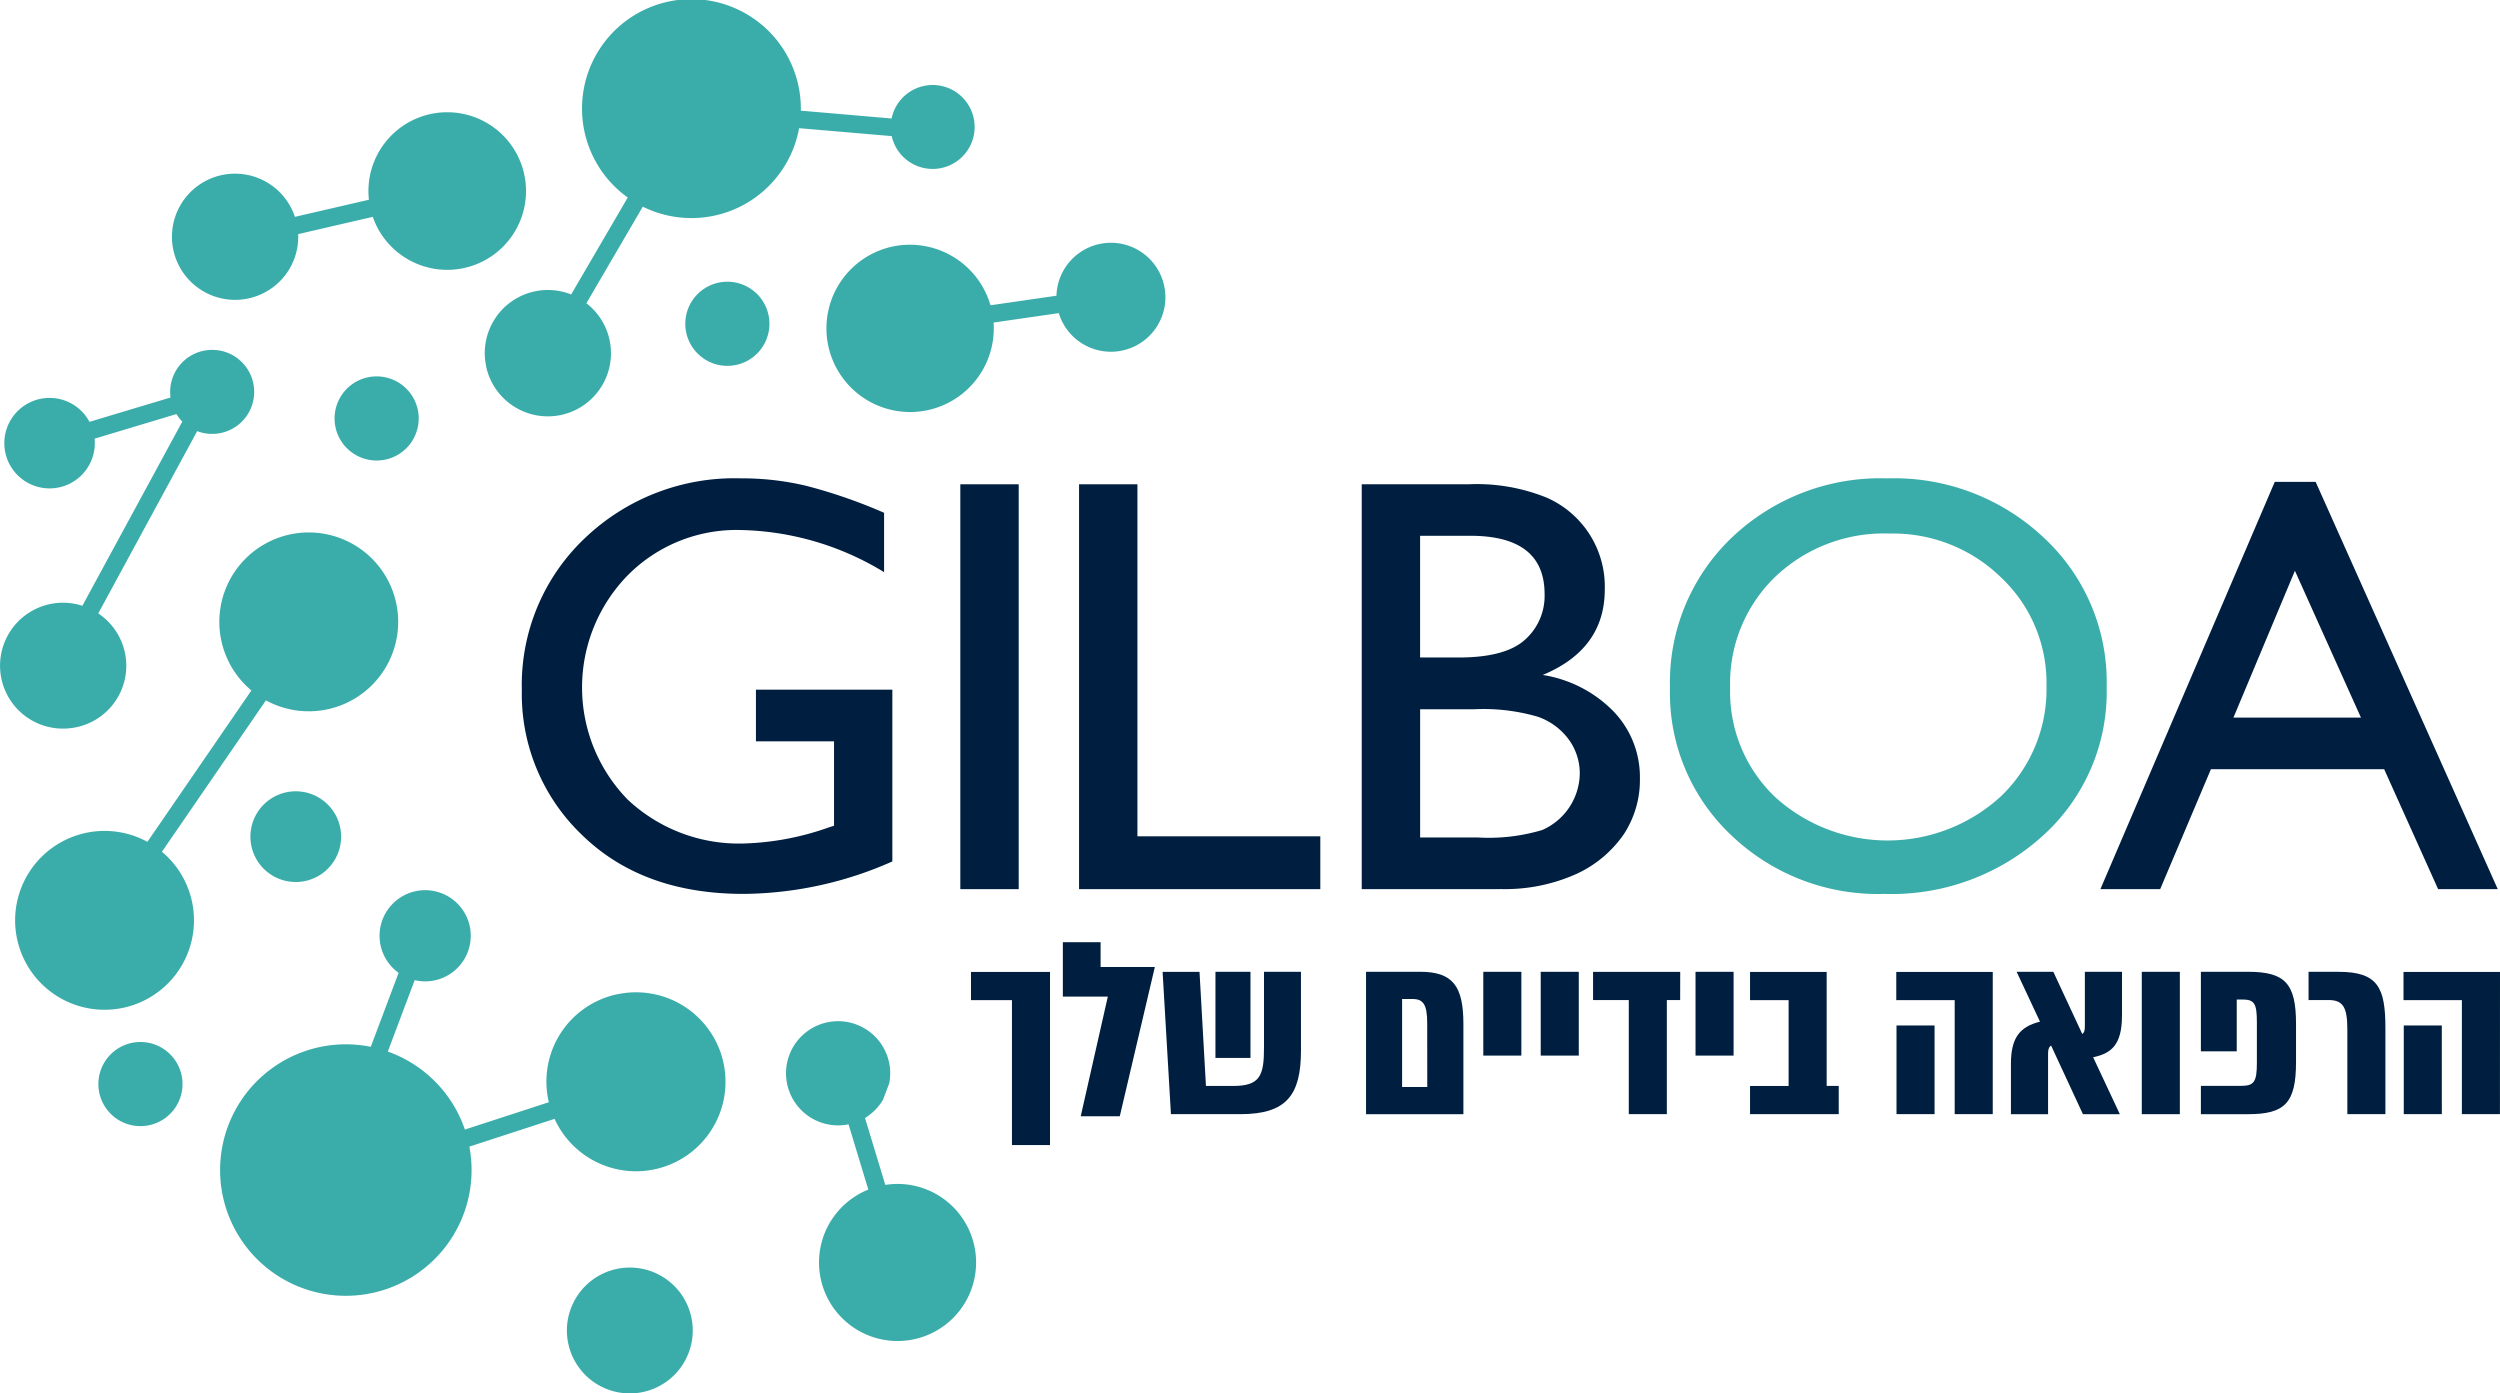
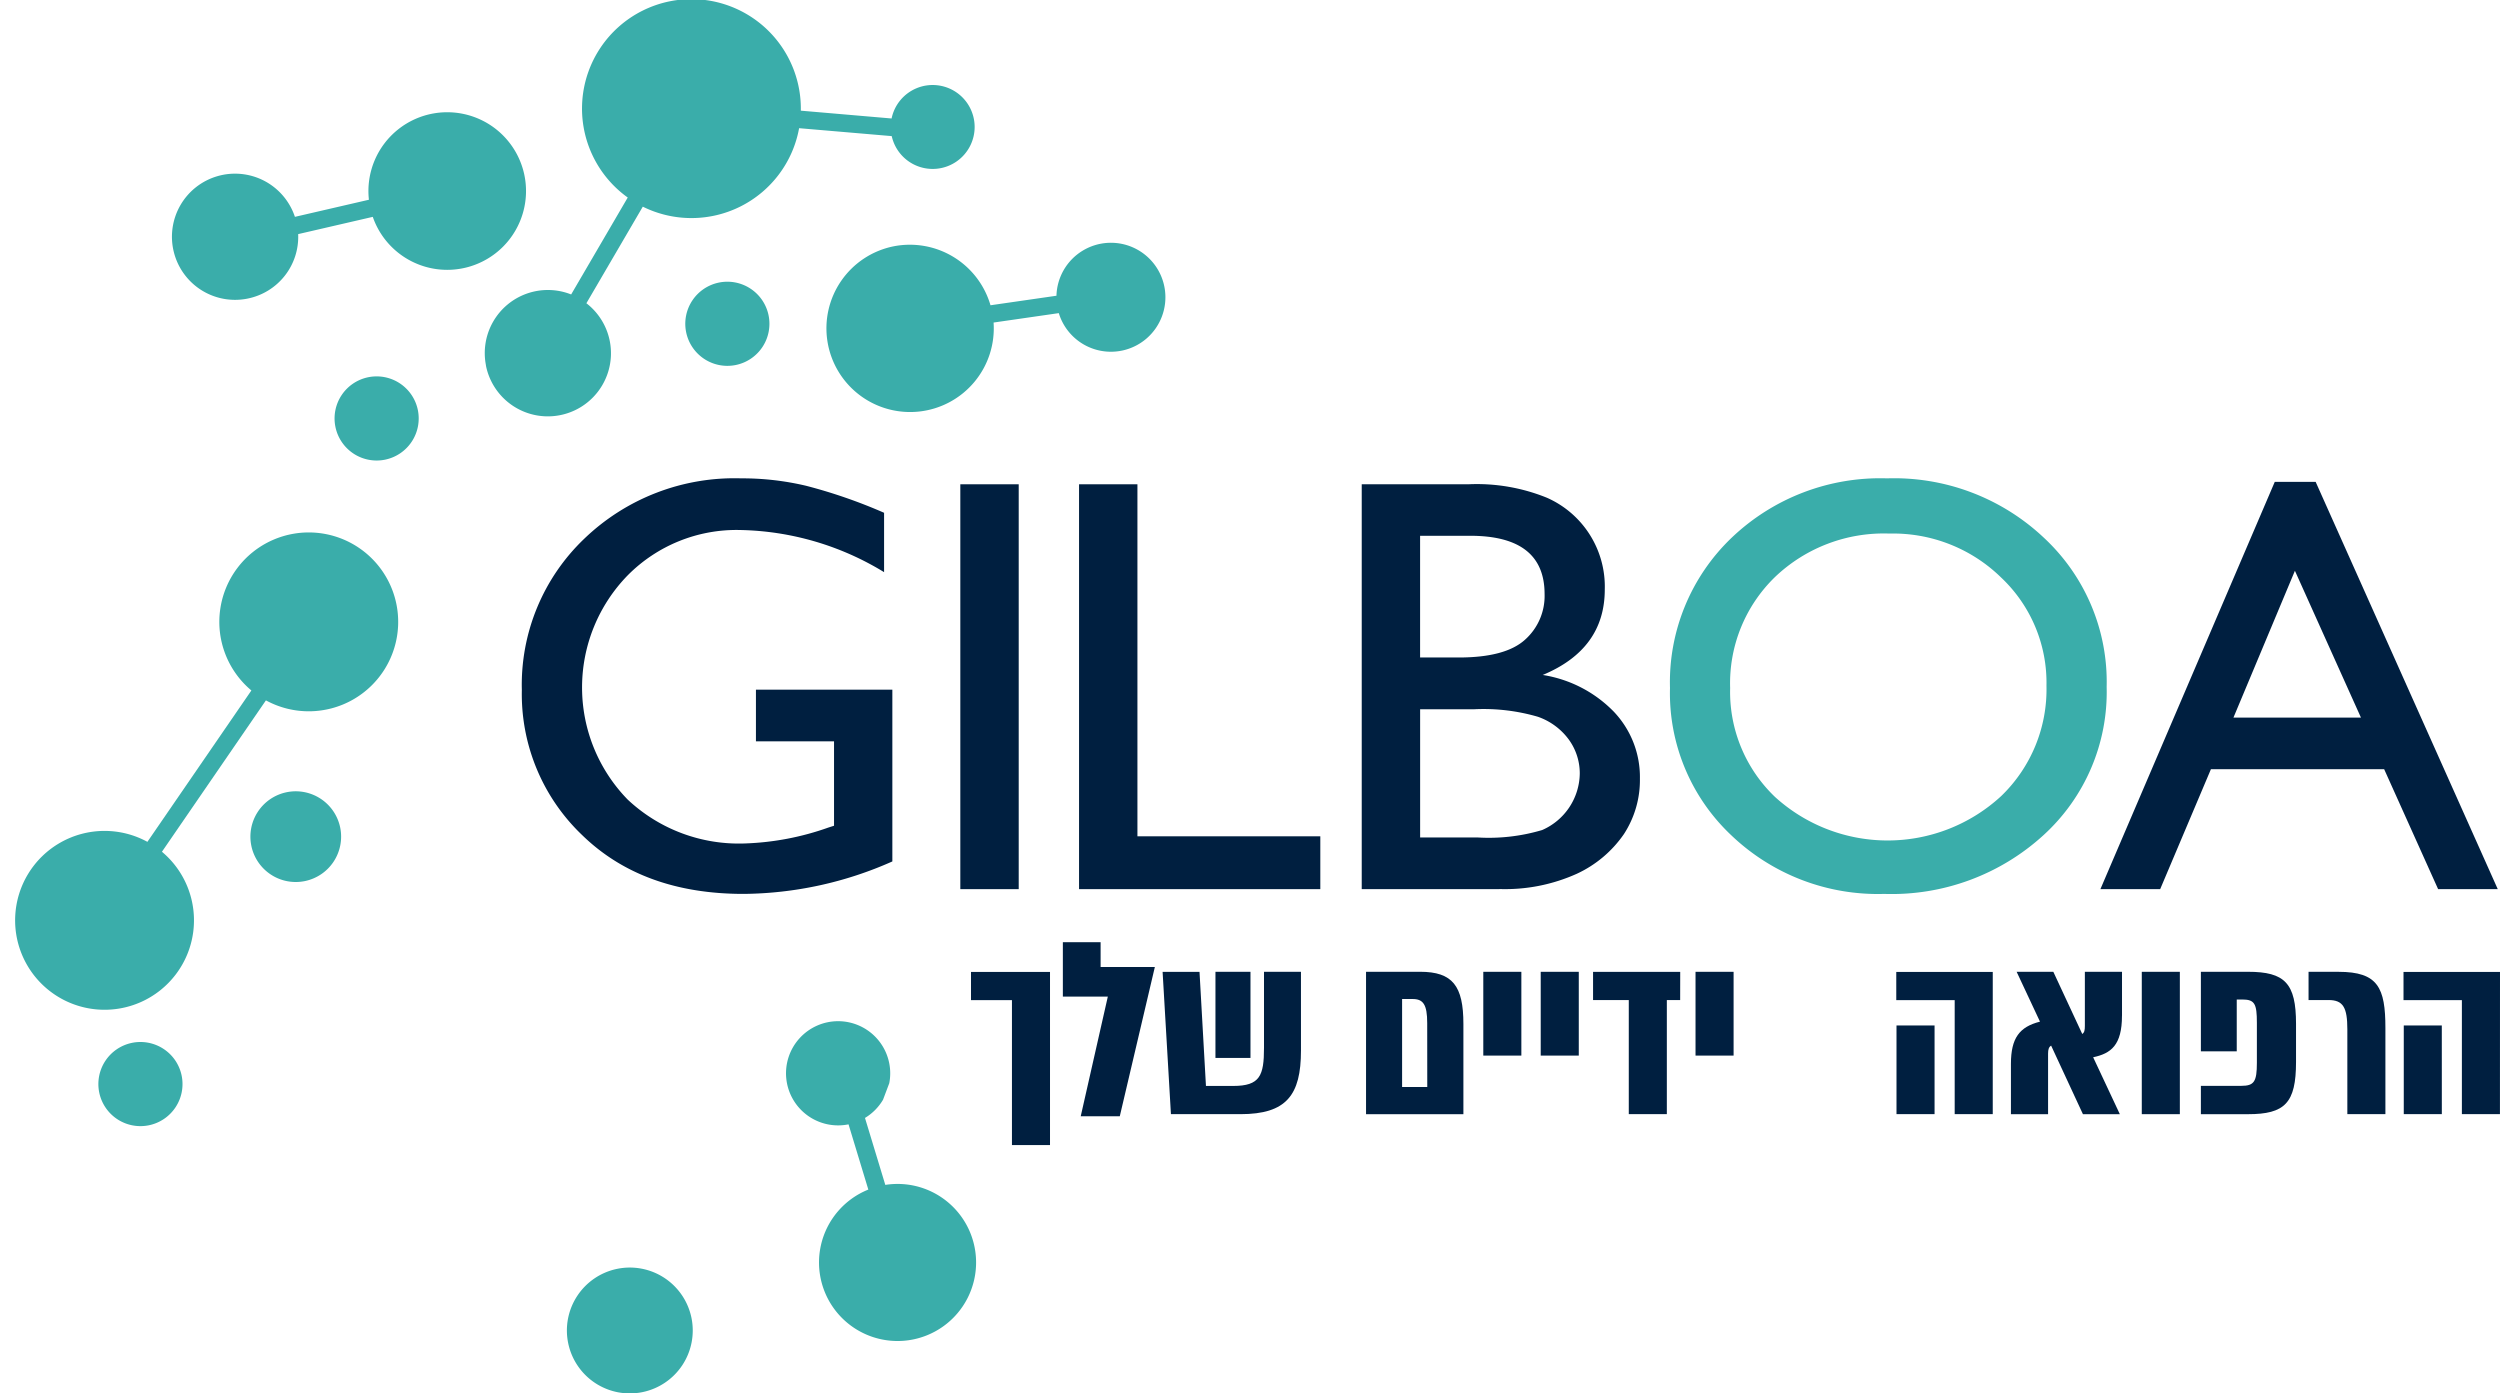
<svg xmlns="http://www.w3.org/2000/svg" width="163.489" height="91.124" viewBox="0 0 163.489 91.124">
  <g id="Group_178389" data-name="Group 178389" transform="translate(-1750.511 807.144)">
    <path id="Path_1" data-name="Path 1" d="M228.889,162.466h2.554l2.293-9.76h-3.547v-1.624H227.72v3.559h2.941Z" transform="translate(1592.297 -896.612)" fill="#001f40" />
    <path id="Path_2" data-name="Path 2" d="M242.709,159.521H245v-5.632h-2.29Zm5.592-5.632h-2.417v4.964c0,1.83-.261,2.5-2.02,2.5h-1.776l-.421-7.462h-2.414l.545,9.307h4.548c3,0,3.956-1.24,3.956-4.158Z" transform="translate(1587.287 -897.481)" fill="#001f40" />
    <path id="Path_3" data-name="Path 3" d="M267.346,161.42H265.7v-5.752h.689c.688,0,.953.357.953,1.57Zm-.469-7.531h-3.535v9.31h6.367v-5.9c0-2.483-.7-3.412-2.832-3.412" transform="translate(1576.502 -897.481)" fill="#001f40" />
    <rect id="Rectangle_2" data-name="Rectangle 2" width="2.489" height="5.479" transform="translate(1847.512 -743.592)" fill="#001f40" />
    <rect id="Rectangle_3" data-name="Rectangle 3" width="2.489" height="5.479" transform="translate(1851.267 -743.592)" fill="#001f40" />
    <path id="Path_4" data-name="Path 4" d="M295.925,153.894h-5.7v1.845h2.336V163.2h2.489V155.74h.871Z" transform="translate(1564.465 -897.483)" fill="#001f40" />
    <rect id="Rectangle_4" data-name="Rectangle 4" width="2.489" height="5.479" transform="translate(1861.391 -743.592)" fill="#001f40" />
-     <path id="Path_5" data-name="Path 5" d="M313.821,161.354V153.9H308.81v1.845h2.522v5.613H308.81V163.2h5.8v-1.846Z" transform="translate(1556.146 -897.484)" fill="#001f40" />
    <path id="Path_6" data-name="Path 6" d="M328.627,157.4h-2.489v5.8h2.489Zm3.806-3.5h-6.31v1.845h3.82V163.2h2.489Z" transform="translate(1548.396 -897.483)" fill="#001f40" />
    <path id="Path_7" data-name="Path 7" d="M346.965,156.759v-2.87h-2.429v3.538c0,.279-.03.434-.171.527l-1.891-4.065h-2.4l1.527,3.259c-1.34.341-1.9,1.069-1.9,2.762V163.2h2.429v-3.957c0-.278.048-.434.2-.527l2.08,4.485h2.414l-1.746-3.724c1.17-.248,1.885-.79,1.885-2.717" transform="translate(1542.316 -897.481)" fill="#001f40" />
    <rect id="Rectangle_5" data-name="Rectangle 5" width="2.489" height="9.31" transform="translate(1890.574 -743.592)" fill="#001f40" />
    <path id="Path_8" data-name="Path 8" d="M365.272,153.889h-3.081v5.2h2.345V155.7h.361c.815,0,.956.278.956,1.519v2.621c0,1.225-.172,1.507-1.02,1.507h-2.642V163.2h3.081c2.411,0,3.141-.728,3.141-3.412v-2.5c0-2.651-.731-3.4-3.141-3.4" transform="translate(1532.248 -897.481)" fill="#001f40" />
    <path id="Path_9" data-name="Path 9" d="M377.475,163.2h2.489v-5.632c0-2.636-.484-3.676-3.062-3.676h-1.964v1.845h1.308c.965,0,1.229.5,1.229,1.924Z" transform="translate(1526.542 -897.483)" fill="#001f40" />
    <path id="Path_10" data-name="Path 10" d="M388.687,157.4H386.2v5.8h2.489Zm3.806-3.5h-6.31v1.845H390V163.2h2.489Z" transform="translate(1521.507 -897.483)" fill="#001f40" />
    <path id="Path_11" data-name="Path 11" d="M219.246,165.224h2.489V153.9h-5.167v1.845h2.678Z" transform="translate(1597.442 -897.484)" fill="#001f40" />
    <path id="Path_12" data-name="Path 12" d="M131.757,167.065c.018-.094.033-.189.043-.286a3.407,3.407,0,1,0-2.707,2.976l1.295,4.266a5.136,5.136,0,1,0,2.445-.341,5.177,5.177,0,0,0-1.335.035l-1.329-4.379a3.41,3.41,0,0,0,1.18-1.19" transform="translate(1676.908 -903.372)" fill="#3aadaa" />
    <path id="Path_13" data-name="Path 13" d="M42.16,126.354a2.966,2.966,0,1,0,3.508,2.318,2.967,2.967,0,0,0-3.508-2.318" transform="translate(1727.092 -881.689)" fill="#3aadaa" />
    <path id="Path_14" data-name="Path 14" d="M17.814,166.359a2.751,2.751,0,1,0,3.253,2.15,2.751,2.751,0,0,0-3.253-2.15" transform="translate(1741.325 -905.304)" fill="#3aadaa" />
    <path id="Path_16" data-name="Path 16" d="M111.159,45.02a2.751,2.751,0,1,0,3.253,2.15,2.751,2.751,0,0,0-3.253-2.15" transform="translate(1686.362 -833.684)" fill="#3aadaa" />
    <path id="Path_17" data-name="Path 17" d="M55.378,60.129a2.751,2.751,0,1,0,3.253,2.15,2.751,2.751,0,0,0-3.253-2.15" transform="translate(1719.207 -842.602)" fill="#3aadaa" />
    <path id="Path_18" data-name="Path 18" d="M93.405,202.387a4.115,4.115,0,1,0,4.866,3.215,4.115,4.115,0,0,0-4.866-3.215" transform="translate(1697.461 -926.553)" fill="#3aadaa" />
    <path id="Path_19" data-name="Path 19" d="M77.162,23.9a4.128,4.128,0,1,0,6.57-4.07l3.689-6.316A7.156,7.156,0,0,0,97.643,8.382L103.7,8.9a2.744,2.744,0,1,0-.009-1.153l-5.936-.511a7.155,7.155,0,1,0-11.319,5.68l-3.7,6.339a4.126,4.126,0,0,0-5.57,4.64" transform="translate(1705.126 -807.143)" fill="#3aadaa" />
    <path id="Path_20" data-name="Path 20" d="M32.3,30.091a4.117,4.117,0,0,0,3.305-4.216l4.879-1.128a5.153,5.153,0,1,0-.253-1.12l-4.839,1.119A4.126,4.126,0,1,0,32.3,30.091" transform="translate(1734.405 -817.709)" fill="#3aadaa" />
-     <path id="Path_21" data-name="Path 21" d="M4.949,80.52a4.108,4.108,0,0,0,1.476-7.451l6.47-11.92a2.748,2.748,0,1,0-1.743-2.2l-5.3,1.592a2.959,2.959,0,1,0,.334,1.1l5.351-1.609a2.728,2.728,0,0,0,.386.49L5.386,72.569a4.117,4.117,0,1,0-.437,7.95" transform="translate(1750.511 -840.098)" fill="#3aadaa" />
-     <path id="Path_22" data-name="Path 22" d="M60.942,148.9a5.836,5.836,0,0,0-4.577,6.878c.013.066.029.13.045.195l-5.491,1.788a8.241,8.241,0,0,0-5.041-5.1l1.757-4.67a2.982,2.982,0,1,0-1.051-.478l-1.82,4.837a8.223,8.223,0,1,0,6.448,6.526l5.572-1.814a5.852,5.852,0,1,0,4.157-8.159" transform="translate(1729.994 -891.037)" fill="#3aadaa" />
    <path id="Path_23" data-name="Path 23" d="M135.749,38.979a5.472,5.472,0,1,0,6.566,4.979l4.265-.616a3.563,3.563,0,1,0-.153-1.137l-4.314.623a5.491,5.491,0,0,0-6.365-3.849" transform="translate(1673.172 -830.009)" fill="#3aadaa" />
    <path id="Path_24" data-name="Path 24" d="M11.974,105.891l6.8-9.9a5.848,5.848,0,1,0-.951-.648l-6.8,9.9a5.848,5.848,0,1,0,.951.648" transform="translate(1749.127 -857.334)" fill="#3aadaa" />
    <path id="Path_25" data-name="Path 25" d="M345.455,76.91h2.675l11.908,26.631h-3.9L352.61,95.7H341.28l-3.318,7.842h-3.909Zm5.636,15.412-4.318-9.6-4.019,9.6Z" transform="translate(1553.815 -852.54)" fill="#001f40" />
    <path id="Path_26" data-name="Path 26" d="M279.808,76.342a14.275,14.275,0,0,1,10.245,3.889,12.863,12.863,0,0,1,4.1,9.744,12.666,12.666,0,0,1-4.13,9.7,14.718,14.718,0,0,1-10.421,3.843,13.867,13.867,0,0,1-10.005-3.843,12.765,12.765,0,0,1-4-9.621,13.073,13.073,0,0,1,4.025-9.822,14.072,14.072,0,0,1,10.187-3.889m.143,3.61a10.3,10.3,0,0,0-7.486,2.84,9.678,9.678,0,0,0-2.935,7.26,9.5,9.5,0,0,0,2.941,7.13,10.948,10.948,0,0,0,14.778-.058,9.682,9.682,0,0,0,2.967-7.221,9.449,9.449,0,0,0-2.967-7.078,10.1,10.1,0,0,0-7.3-2.873" transform="translate(1594.124 -852.204)" fill="#3aadaa" />
    <path id="Path_27" data-name="Path 27" d="M225.574,103.765h-9V77.289h6.967a12.181,12.181,0,0,1,5.142.88,6.349,6.349,0,0,1,3.785,6q0,3.9-4.058,5.59a8.274,8.274,0,0,1,4.636,2.388,6.2,6.2,0,0,1,1.72,4.393,6.474,6.474,0,0,1-1.045,3.623,7.63,7.63,0,0,1-3.078,2.595,11.412,11.412,0,0,1-5.071,1m-1.909-23.1h-3.272v7.958h2.532q3.039,0,4.324-1.158a3.833,3.833,0,0,0,1.285-2.99q0-3.814-4.87-3.811M223.951,92h-3.558v8.385h3.746a12.236,12.236,0,0,0,4.234-.485,4.092,4.092,0,0,0,2.46-3.7,3.762,3.762,0,0,0-.714-2.213,4.233,4.233,0,0,0-2.026-1.495A12.673,12.673,0,0,0,223.951,92" transform="translate(1622.988 -852.763)" fill="#001f40" />
    <path id="Path_28" data-name="Path 28" d="M171.613,77.289h3.818V100.31h11.96v3.455H171.613Z" transform="translate(1649.463 -852.763)" fill="#001f40" />
    <rect id="Rectangle_6" data-name="Rectangle 6" width="3.818" height="26.476" transform="translate(1813.312 -775.474)" fill="#001f40" />
    <path id="Path_29" data-name="Path 29" d="M98.3,90.162h8.921v11.232a24.349,24.349,0,0,1-9.739,2.123q-6.593,0-10.544-3.843a12.735,12.735,0,0,1-3.947-9.485,13.209,13.209,0,0,1,4.084-9.9,14.163,14.163,0,0,1,10.252-3.947,18.1,18.1,0,0,1,4.253.486,33.962,33.962,0,0,1,5.1,1.766v3.882a18.679,18.679,0,0,0-9.428-2.756,10.013,10.013,0,0,0-7.337,2.963,10.5,10.5,0,0,0,0,14.668,10.622,10.622,0,0,0,7.675,2.867,18.03,18.03,0,0,0,5.454-1.042l.363-.116V93.54H98.3Z" transform="translate(1701.646 -852.204)" fill="#001f40" />
  </g>
</svg>